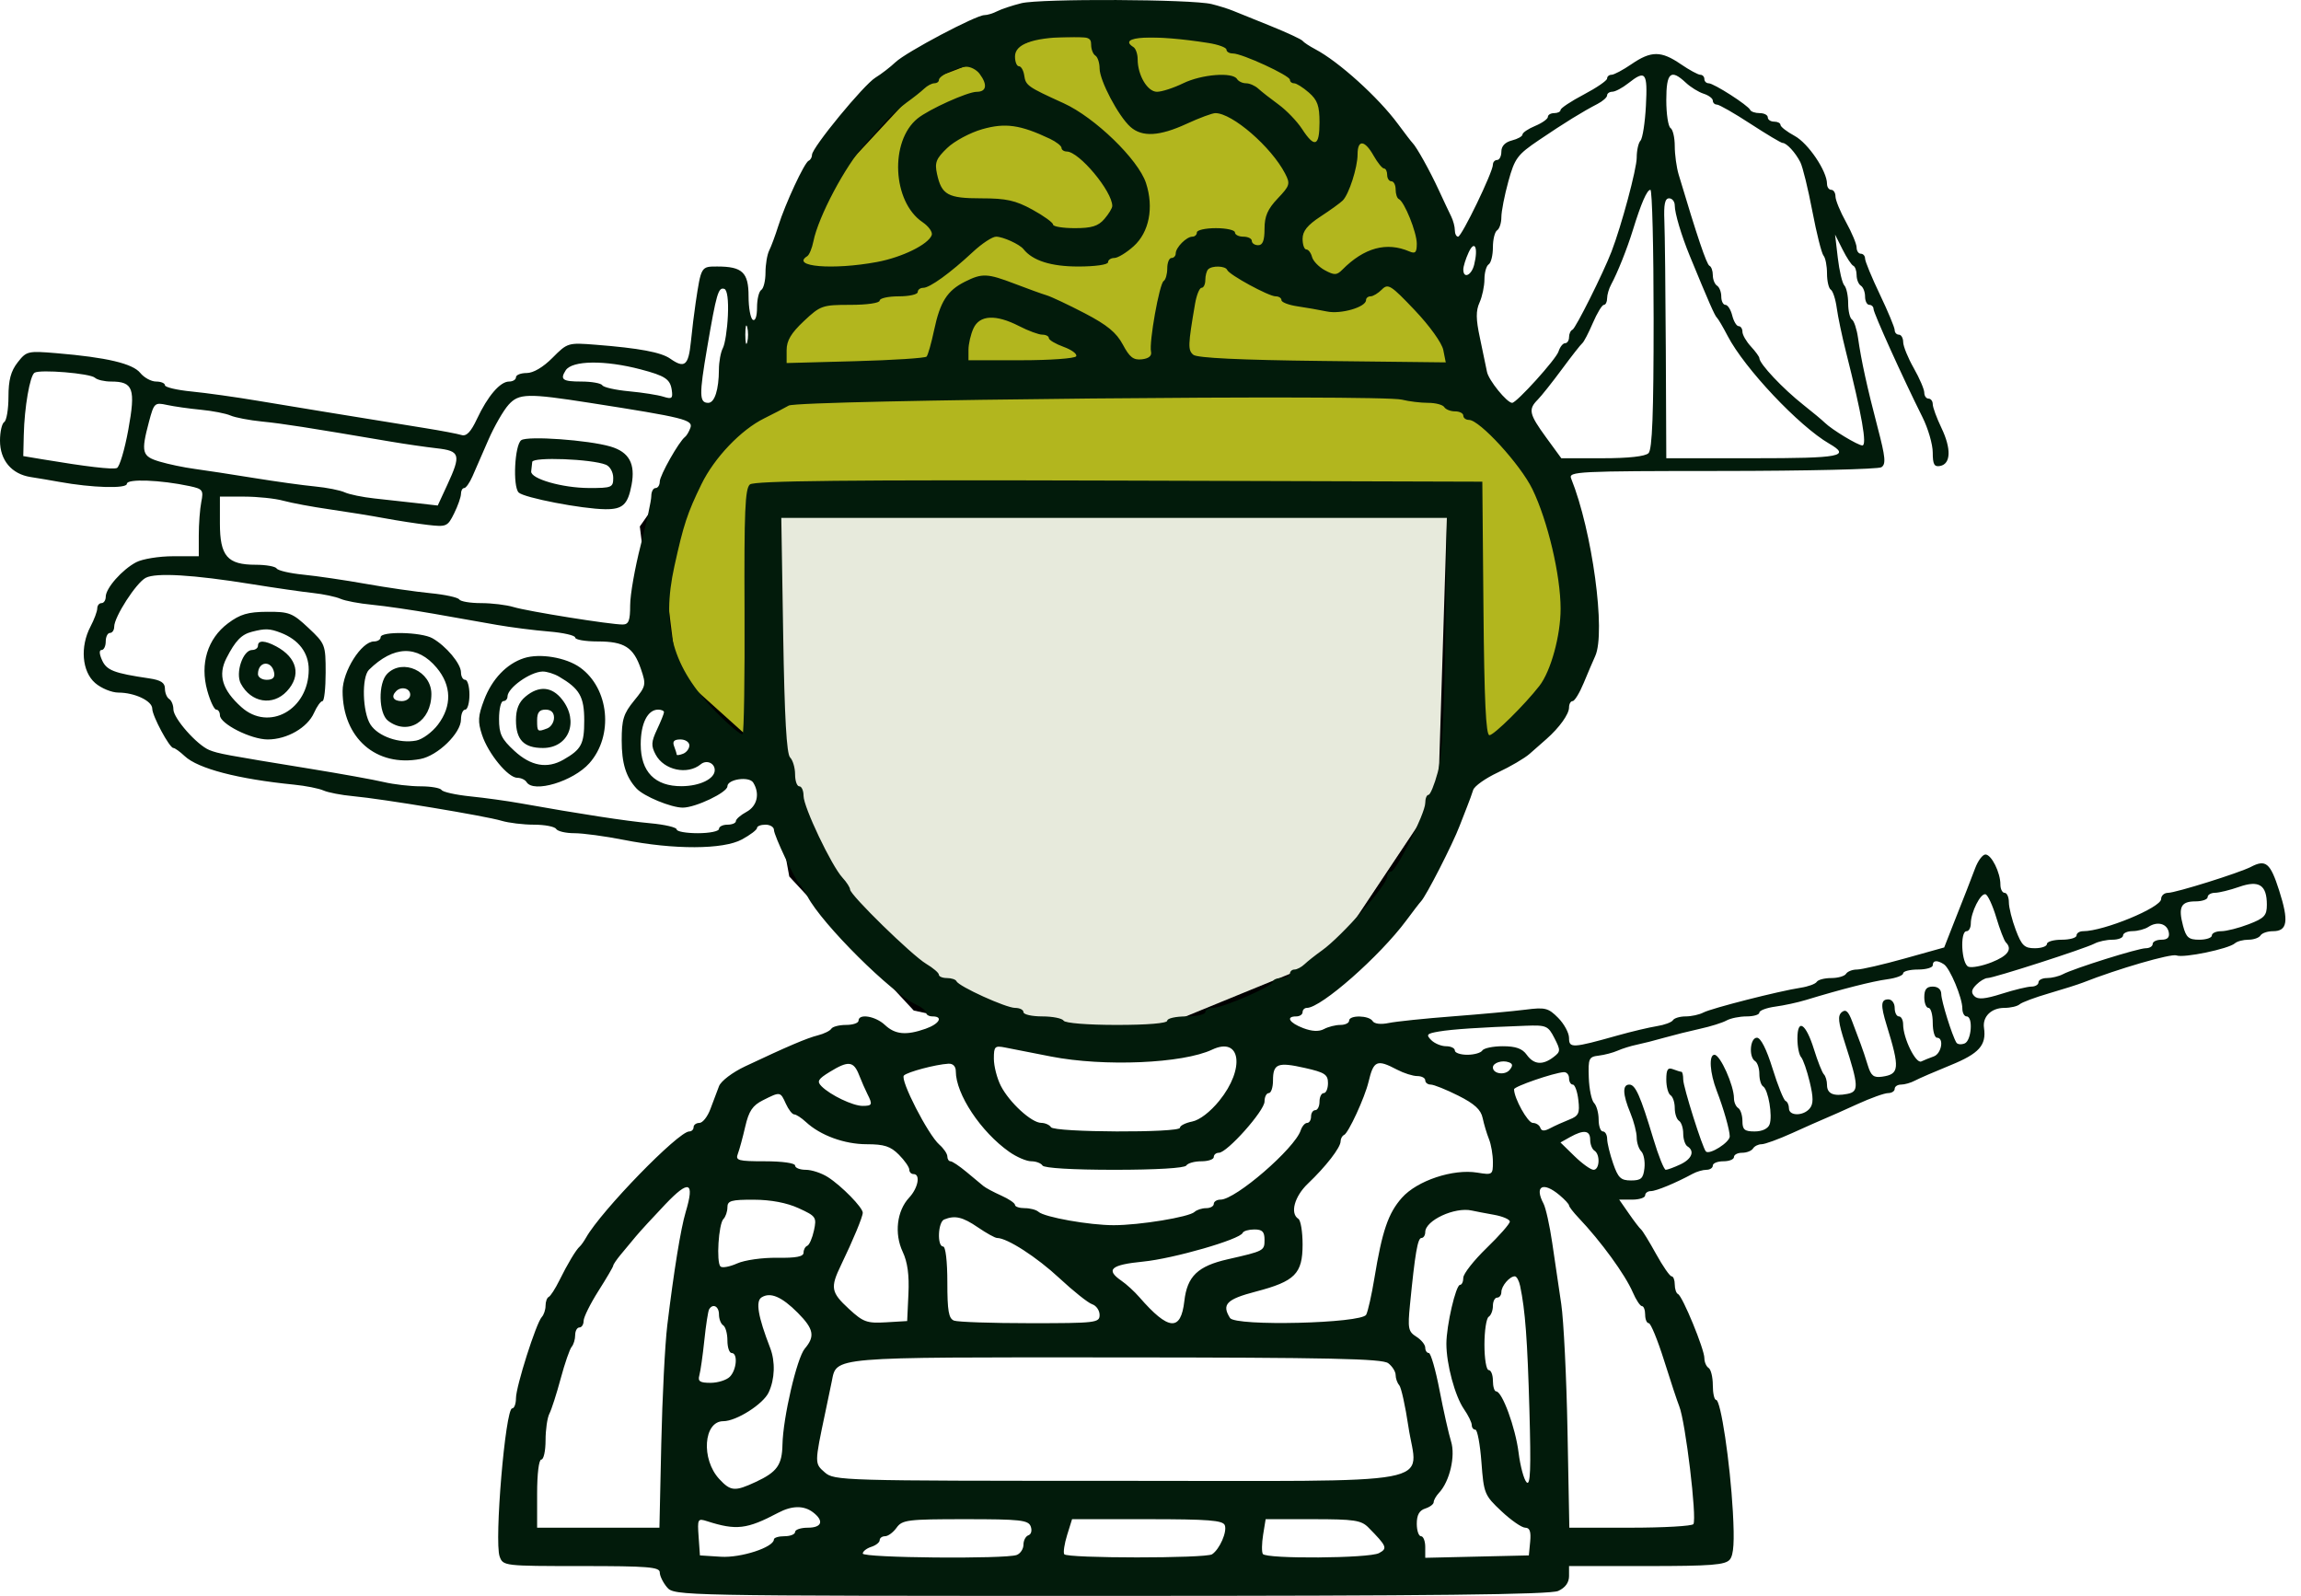
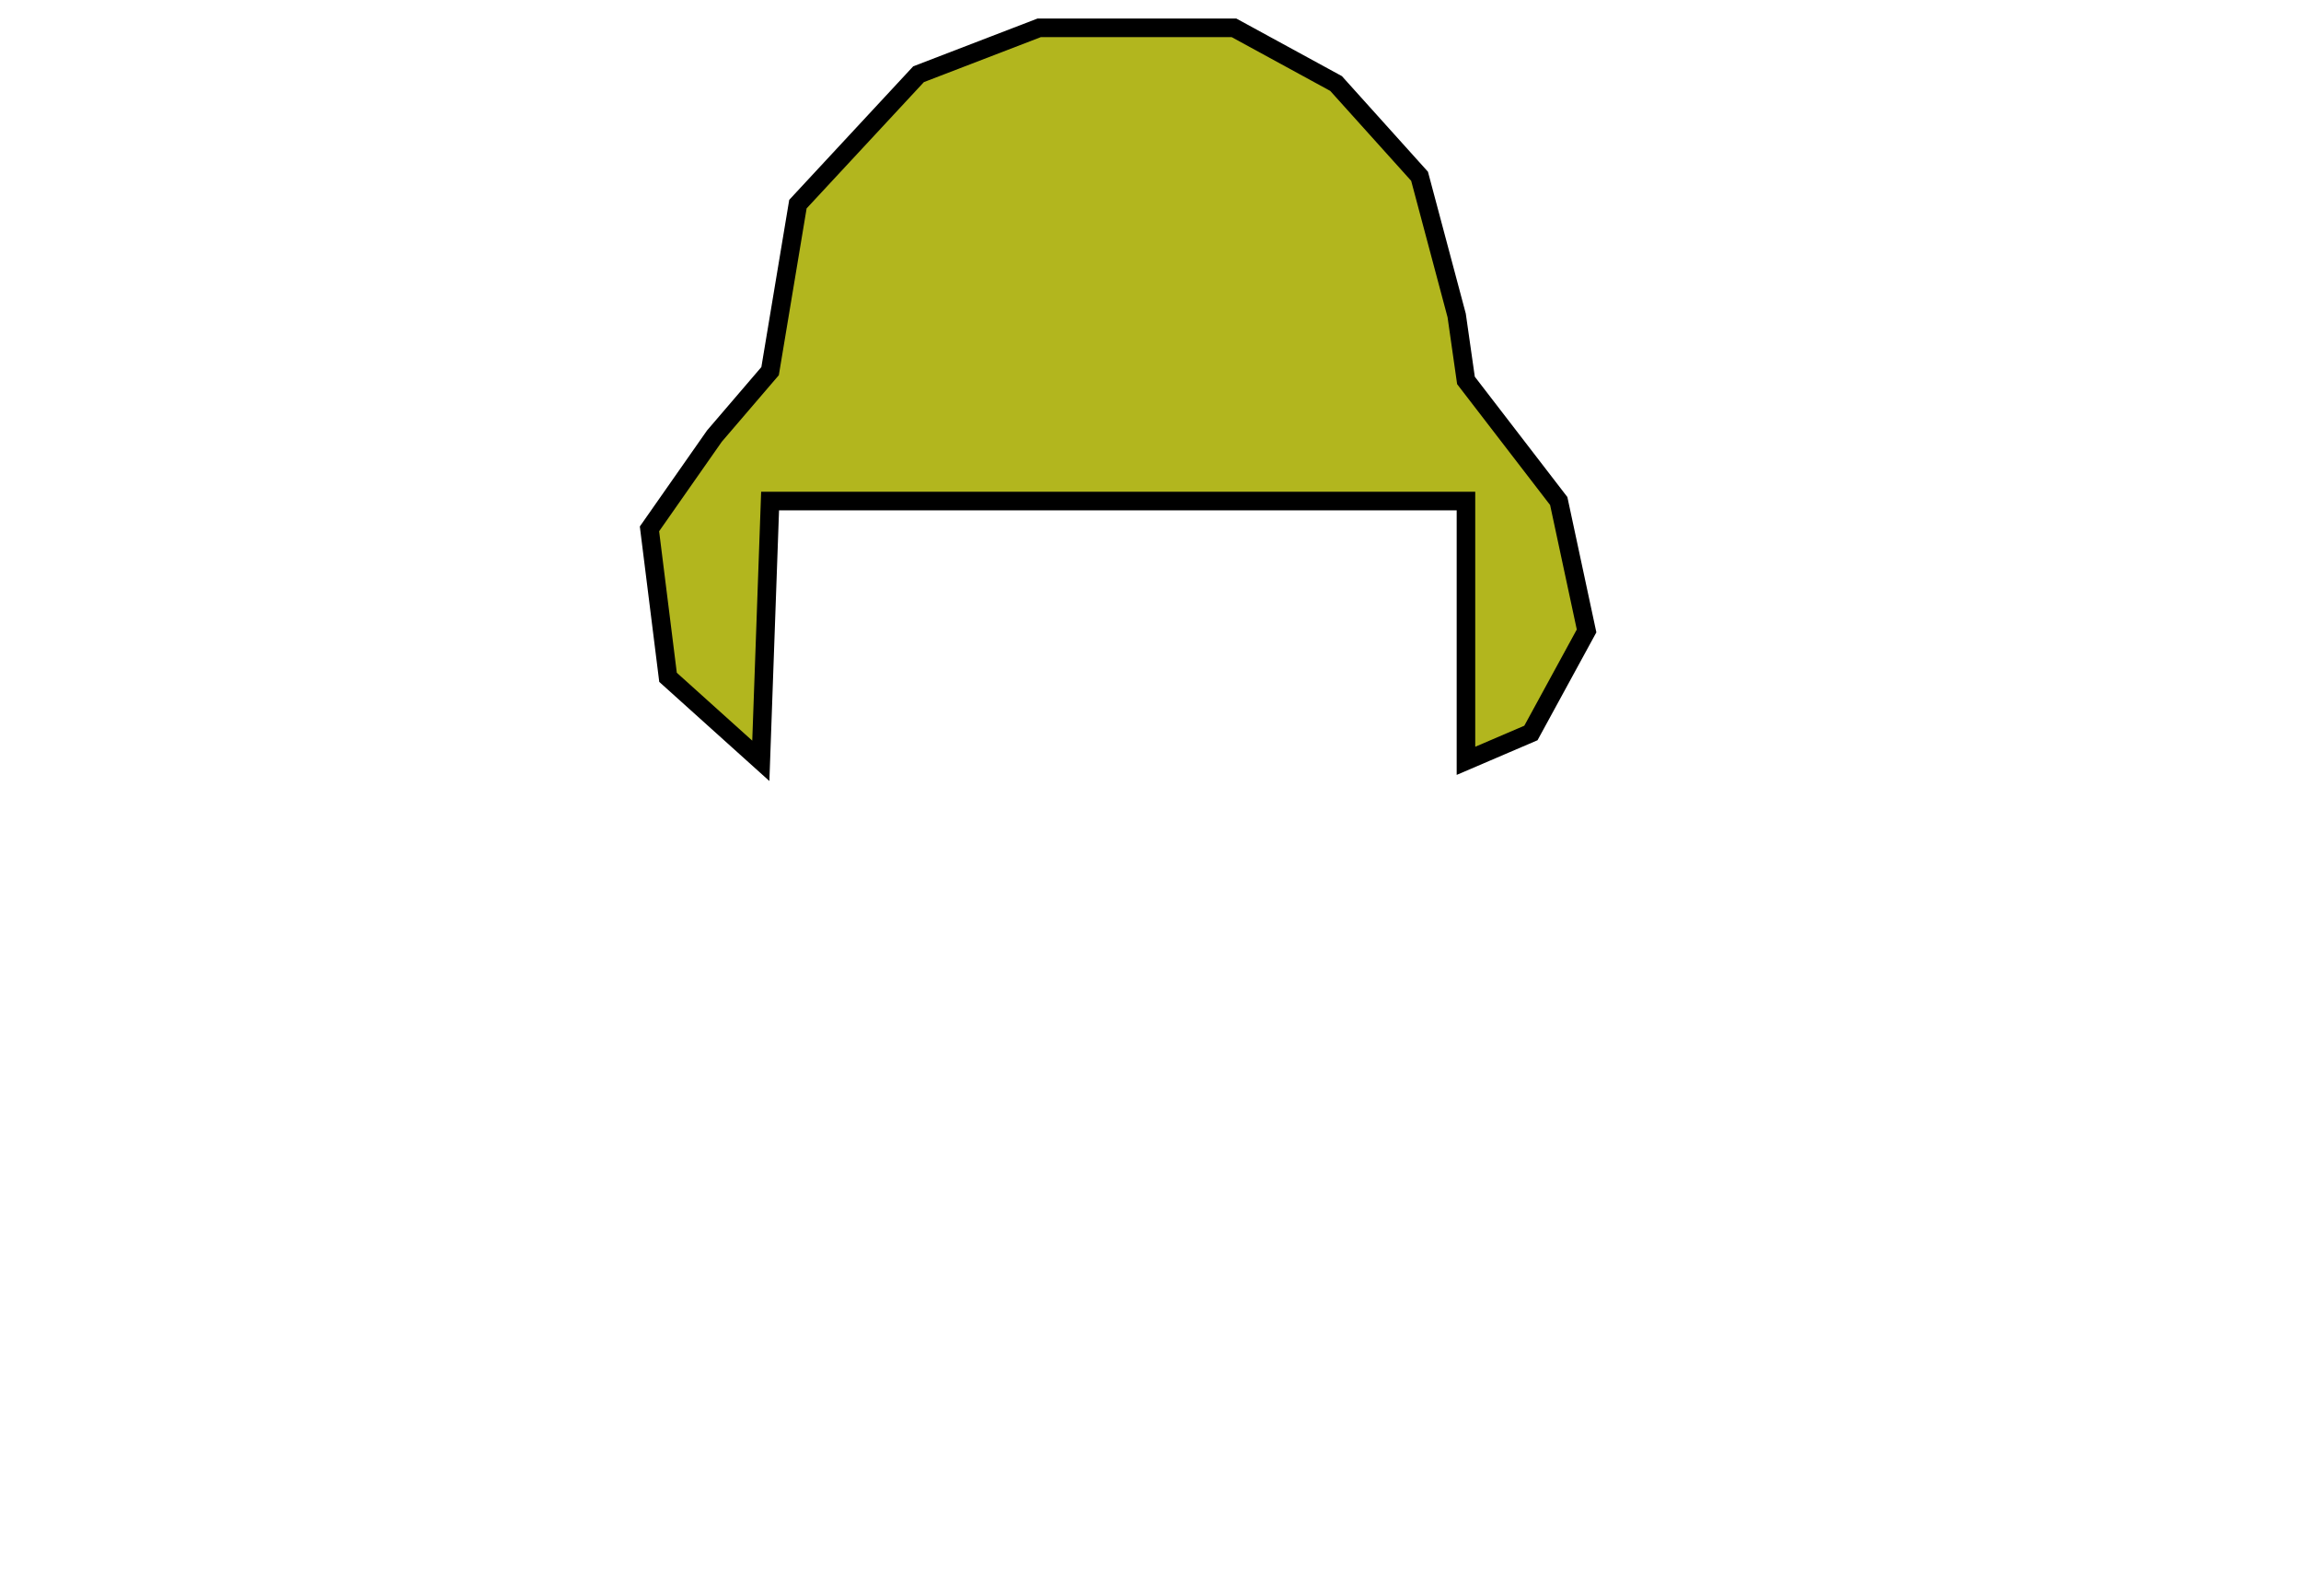
<svg xmlns="http://www.w3.org/2000/svg" width="124" height="86" viewBox="0 0 124 86" fill="none">
  <path d="M43 11L41.5 20L38.5 23.5L35 28.5L36 36.5L41 41L41.5 27H79V41L82.5 39.5L85.5 34L84 27L79 20.5L78.5 17L76.5 9.5L72 4.5L66.5 1.5H56L49.5 4L43 11Z" fill="#B2B61E" stroke="black" />
-   <path d="M78.5 27H41V36L43 47L49.5 54L61 56.5L72 52L78 43L78.5 27Z" fill="#E7EADC" stroke="black" />
-   <path fill-rule="evenodd" clip-rule="evenodd" d="M55.04 0.173C54.539 0.298 53.951 0.494 53.733 0.608C53.515 0.721 53.207 0.815 53.047 0.815C52.595 0.815 48.833 2.806 48.26 3.349C47.978 3.616 47.491 3.992 47.177 4.183C46.544 4.57 43.759 7.957 43.759 8.34C43.759 8.474 43.678 8.618 43.579 8.66C43.351 8.757 42.321 10.97 41.94 12.18C41.781 12.685 41.562 13.278 41.452 13.497C41.342 13.717 41.252 14.253 41.252 14.689C41.252 15.126 41.149 15.546 41.024 15.624C40.898 15.703 40.796 16.128 40.796 16.57C40.796 17.047 40.703 17.316 40.568 17.232C40.443 17.154 40.34 16.583 40.34 15.963C40.34 14.679 40.005 14.362 38.65 14.362C37.78 14.362 37.784 14.355 37.489 16.313C37.413 16.819 37.295 17.774 37.229 18.437C37.101 19.701 36.89 19.87 36.117 19.327C35.627 18.982 34.445 18.762 32.104 18.578C30.609 18.46 30.581 18.469 29.775 19.28C29.269 19.79 28.741 20.102 28.382 20.102C28.065 20.102 27.805 20.205 27.805 20.331C27.805 20.458 27.637 20.561 27.433 20.561C26.952 20.561 26.283 21.341 25.703 22.577C25.374 23.278 25.136 23.526 24.871 23.443C24.667 23.379 23.782 23.211 22.905 23.07C22.027 22.93 20.745 22.721 20.056 22.608C19.367 22.494 18.187 22.302 17.435 22.182C16.683 22.061 15.093 21.799 13.902 21.599C12.712 21.398 11.097 21.173 10.313 21.096C9.53 21.02 8.888 20.868 8.888 20.759C8.888 20.65 8.674 20.561 8.412 20.561C8.15 20.561 7.766 20.352 7.557 20.095C7.147 19.59 5.749 19.26 3.058 19.034C1.496 18.903 1.428 18.919 0.95 19.531C0.584 20 0.456 20.48 0.456 21.382C0.456 22.052 0.353 22.664 0.228 22.742C0.103 22.82 0 23.272 0 23.746C0 24.804 0.626 25.547 1.651 25.707C2.059 25.77 2.752 25.887 3.191 25.967C4.968 26.29 6.837 26.344 6.837 26.071C6.837 25.792 8.644 25.859 10.222 26.197C10.925 26.348 10.974 26.414 10.848 27.048C10.773 27.427 10.712 28.24 10.712 28.856V29.975H9.333C8.575 29.975 7.677 30.12 7.339 30.298C6.582 30.695 5.698 31.697 5.698 32.158C5.698 32.347 5.595 32.501 5.47 32.501C5.344 32.501 5.241 32.63 5.241 32.788C5.24 32.946 5.076 33.385 4.877 33.764C4.306 34.85 4.416 36.19 5.127 36.806C5.455 37.09 6.02 37.323 6.384 37.323C7.258 37.323 8.205 37.773 8.205 38.189C8.205 38.58 9.133 40.308 9.343 40.308C9.422 40.308 9.697 40.506 9.955 40.748C10.672 41.421 12.827 41.983 15.84 42.283C16.466 42.345 17.184 42.487 17.435 42.599C17.686 42.71 18.404 42.848 19.03 42.905C20.601 43.049 26.168 43.971 27.023 44.229C27.408 44.345 28.197 44.441 28.776 44.441C29.355 44.441 29.893 44.544 29.97 44.67C30.048 44.797 30.489 44.9 30.952 44.9C31.415 44.9 32.614 45.062 33.617 45.26C36.321 45.794 38.973 45.785 39.982 45.237C40.43 44.994 40.796 44.716 40.796 44.618C40.796 44.52 41.001 44.441 41.252 44.441C41.502 44.441 41.708 44.568 41.708 44.724C41.708 45.022 42.863 47.458 43.098 47.655C43.173 47.718 43.361 48.011 43.514 48.305C44.295 49.798 48.053 53.534 49.393 54.149C49.679 54.28 49.912 54.474 49.912 54.58C49.912 54.686 50.066 54.773 50.254 54.773C50.851 54.773 50.623 55.178 49.878 55.439C48.832 55.807 48.238 55.751 47.686 55.232C47.175 54.753 46.266 54.606 46.266 55.003C46.266 55.129 45.964 55.232 45.595 55.232C45.227 55.232 44.869 55.324 44.8 55.436C44.731 55.549 44.406 55.709 44.078 55.792C43.481 55.942 42.443 56.385 40.153 57.465C39.473 57.786 38.856 58.254 38.749 58.529C38.644 58.8 38.434 59.356 38.282 59.767C38.13 60.178 37.864 60.513 37.691 60.513C37.519 60.513 37.377 60.617 37.377 60.743C37.377 60.869 37.272 60.972 37.143 60.972C36.556 60.972 32.403 65.244 31.585 66.689C31.47 66.891 31.316 67.109 31.243 67.172C31.044 67.343 30.587 68.103 30.14 69.009C29.921 69.451 29.665 69.847 29.571 69.889C29.477 69.931 29.4 70.143 29.4 70.36C29.4 70.577 29.309 70.852 29.197 70.972C28.893 71.299 27.805 74.719 27.805 75.349C27.805 75.651 27.712 75.897 27.599 75.897C27.235 75.897 26.631 83.051 26.925 83.876C27.108 84.386 27.16 84.393 31.332 84.393C34.919 84.393 35.554 84.444 35.554 84.735C35.554 84.922 35.731 85.284 35.946 85.538C36.335 85.995 36.576 86 59.866 86C77.235 86 83.546 85.93 83.974 85.733C84.355 85.558 84.555 85.283 84.555 84.93V84.393H88.743C92.22 84.393 92.98 84.333 93.22 84.042C93.43 83.788 93.474 83.082 93.383 81.459C93.233 78.798 92.73 75.438 92.481 75.438C92.383 75.438 92.303 75.082 92.303 74.648C92.303 74.213 92.201 73.794 92.076 73.716C91.95 73.638 91.848 73.399 91.848 73.186C91.849 72.706 90.67 69.841 90.428 69.736C90.331 69.694 90.252 69.461 90.252 69.219C90.252 68.977 90.175 68.779 90.081 68.779C89.987 68.779 89.611 68.236 89.245 67.574C88.879 66.911 88.515 66.317 88.436 66.254C88.357 66.19 88.06 65.803 87.776 65.392L87.258 64.646H87.958C88.342 64.646 88.657 64.543 88.657 64.417C88.657 64.29 88.795 64.187 88.964 64.187C89.25 64.187 90.299 63.752 91.218 63.254C91.435 63.136 91.769 63.039 91.958 63.039C92.148 63.039 92.303 62.936 92.303 62.809C92.303 62.683 92.56 62.58 92.873 62.58C93.187 62.58 93.443 62.477 93.443 62.35C93.443 62.224 93.642 62.121 93.885 62.121C94.129 62.121 94.391 62.017 94.469 61.891C94.546 61.765 94.754 61.661 94.932 61.661C95.109 61.661 95.846 61.392 96.571 61.064C97.295 60.735 98.092 60.382 98.343 60.278C98.594 60.175 99.382 59.825 100.095 59.499C100.808 59.173 101.552 58.906 101.748 58.906C101.943 58.906 102.104 58.803 102.104 58.676C102.104 58.55 102.259 58.447 102.449 58.447C102.638 58.447 102.972 58.352 103.189 58.236C103.407 58.119 104.275 57.743 105.118 57.4C106.654 56.774 107.053 56.329 106.917 55.391C106.829 54.787 107.31 54.314 108.011 54.314C108.347 54.314 108.719 54.227 108.838 54.12C108.957 54.014 109.67 53.748 110.422 53.529C111.174 53.31 111.995 53.05 112.246 52.951C114.118 52.212 117 51.375 117.289 51.487C117.679 51.638 120.099 51.135 120.439 50.833C120.558 50.727 120.885 50.64 121.166 50.64C121.447 50.64 121.74 50.537 121.818 50.41C121.895 50.284 122.198 50.181 122.491 50.181C123.272 50.181 123.353 49.641 122.822 47.985C122.345 46.498 122.103 46.296 121.302 46.714C120.681 47.038 117.245 48.114 116.833 48.114C116.629 48.114 116.462 48.264 116.462 48.448C116.462 48.907 113.372 50.181 112.26 50.181C112.064 50.181 111.904 50.284 111.904 50.41C111.904 50.537 111.545 50.64 111.106 50.64C110.667 50.64 110.308 50.743 110.308 50.87C110.308 50.996 110.015 51.099 109.656 51.099C109.097 51.099 108.949 50.958 108.63 50.116C108.425 49.575 108.257 48.903 108.257 48.623C108.257 48.343 108.155 48.114 108.029 48.114C107.904 48.114 107.801 47.913 107.801 47.666C107.801 47.017 107.318 46.048 106.995 46.048C106.842 46.048 106.592 46.383 106.438 46.794C106.285 47.205 106.077 47.747 105.975 47.999C105.873 48.252 105.561 49.044 105.281 49.758L104.772 51.057L102.643 51.652C101.472 51.98 100.314 52.247 100.069 52.247C99.824 52.247 99.56 52.351 99.483 52.477C99.405 52.603 99.046 52.706 98.685 52.706C98.324 52.706 97.972 52.798 97.903 52.911C97.834 53.023 97.443 53.166 97.035 53.228C95.866 53.407 92.231 54.333 91.794 54.564C91.576 54.679 91.146 54.773 90.839 54.773C90.531 54.773 90.223 54.865 90.154 54.977C90.085 55.09 89.694 55.234 89.286 55.298C88.877 55.363 87.928 55.588 87.175 55.799C84.729 56.486 84.555 56.495 84.555 55.937C84.555 55.664 84.29 55.175 83.968 54.85C83.437 54.315 83.268 54.273 82.201 54.41C81.553 54.493 79.791 54.655 78.287 54.77C76.783 54.885 75.231 55.046 74.838 55.128C74.41 55.217 74.063 55.176 73.97 55.025C73.777 54.71 72.703 54.691 72.703 55.003C72.703 55.129 72.491 55.232 72.232 55.232C71.973 55.232 71.577 55.332 71.351 55.454C71.078 55.601 70.702 55.584 70.227 55.403C69.477 55.118 69.273 54.773 69.854 54.773C70.042 54.773 70.196 54.67 70.196 54.543C70.196 54.417 70.301 54.314 70.429 54.314C71.193 54.314 74.357 51.529 75.787 49.599C76.158 49.098 76.513 48.637 76.576 48.574C76.843 48.308 78.29 45.48 78.661 44.498C78.769 44.214 78.95 43.749 79.064 43.465C79.178 43.181 79.324 42.778 79.389 42.571C79.454 42.363 80.053 41.938 80.721 41.626C81.388 41.314 82.156 40.864 82.427 40.626C82.699 40.388 83.109 40.027 83.339 39.824C84.038 39.207 84.555 38.484 84.555 38.124C84.555 37.936 84.642 37.782 84.748 37.782C84.854 37.782 85.123 37.343 85.345 36.806C85.567 36.269 85.846 35.617 85.965 35.356C86.548 34.081 85.805 28.605 84.668 25.785C84.515 25.407 84.991 25.383 92.792 25.38C97.349 25.377 101.217 25.287 101.386 25.179C101.641 25.017 101.607 24.645 101.191 23.059C100.615 20.858 100.304 19.442 100.128 18.206C100.06 17.732 99.912 17.287 99.8 17.217C99.688 17.147 99.597 16.755 99.597 16.346C99.597 15.936 99.504 15.504 99.392 15.383C99.279 15.264 99.121 14.597 99.039 13.902L98.891 12.64L99.294 13.443C99.515 13.885 99.776 14.281 99.874 14.323C99.972 14.366 100.052 14.592 100.052 14.826C100.052 15.061 100.155 15.317 100.28 15.395C100.406 15.473 100.508 15.737 100.508 15.982C100.508 16.228 100.611 16.428 100.736 16.428C100.861 16.428 100.964 16.529 100.964 16.651C100.964 16.874 102.545 20.369 103.599 22.477C103.905 23.088 104.155 23.948 104.155 24.388C104.155 25.025 104.236 25.172 104.554 25.11C105.133 24.999 105.161 24.181 104.624 23.061C104.366 22.523 104.155 21.947 104.155 21.781C104.155 21.615 104.052 21.48 103.927 21.48C103.801 21.48 103.699 21.335 103.699 21.159C103.699 20.982 103.444 20.388 103.132 19.838C102.82 19.289 102.564 18.658 102.562 18.437C102.561 18.216 102.457 18.035 102.331 18.035C102.206 18.035 102.104 17.924 102.104 17.788C102.104 17.652 101.745 16.788 101.306 15.87C100.867 14.951 100.508 14.08 100.508 13.936C100.508 13.791 100.406 13.673 100.28 13.673C100.155 13.673 100.052 13.521 100.052 13.336C100.052 13.152 99.796 12.538 99.483 11.972C99.169 11.407 98.913 10.783 98.913 10.586C98.913 10.39 98.81 10.229 98.685 10.229C98.56 10.229 98.457 10.084 98.457 9.906C98.457 9.22 97.445 7.721 96.715 7.325C96.294 7.097 95.95 6.83 95.95 6.732C95.95 6.635 95.796 6.555 95.608 6.555C95.42 6.555 95.266 6.452 95.266 6.325C95.266 6.199 95.07 6.096 94.829 6.096C94.589 6.096 94.359 6.018 94.317 5.923C94.207 5.676 92.357 4.488 92.08 4.488C91.953 4.488 91.848 4.385 91.848 4.259C91.848 4.133 91.75 4.029 91.63 4.029C91.51 4.029 91.034 3.771 90.573 3.455C89.517 2.733 88.979 2.733 87.924 3.455C87.463 3.771 86.978 4.029 86.846 4.029C86.714 4.029 86.606 4.12 86.606 4.231C86.606 4.341 86.042 4.729 85.353 5.092C84.664 5.454 84.1 5.829 84.099 5.923C84.099 6.018 83.945 6.096 83.757 6.096C83.569 6.096 83.415 6.186 83.415 6.298C83.415 6.408 83.107 6.628 82.731 6.785C82.355 6.941 82.047 7.149 82.047 7.247C82.047 7.344 81.791 7.489 81.478 7.568C81.11 7.661 80.908 7.873 80.908 8.167C80.908 8.417 80.805 8.621 80.68 8.621C80.555 8.621 80.452 8.735 80.452 8.874C80.452 9.276 78.77 12.754 78.576 12.754C78.48 12.754 78.401 12.598 78.401 12.407C78.401 12.216 78.312 11.88 78.203 11.661C78.094 11.441 77.79 10.797 77.528 10.229C77.056 9.205 76.343 7.924 76.121 7.703C76.057 7.64 75.7 7.175 75.327 6.67C74.272 5.242 72.138 3.315 70.88 2.653C70.567 2.488 70.259 2.285 70.196 2.201C70.133 2.118 69.364 1.76 68.487 1.405C67.609 1.051 66.686 0.678 66.436 0.576C66.185 0.473 65.672 0.313 65.296 0.22C64.234 -0.045 56.061 -0.082 55.04 0.173ZM58.801 2.408C58.801 2.654 58.903 2.918 59.029 2.996C59.154 3.074 59.257 3.387 59.257 3.69C59.257 4.343 60.275 6.269 60.923 6.842C61.552 7.398 62.486 7.345 63.95 6.67C64.635 6.354 65.331 6.096 65.496 6.096C66.409 6.096 68.508 7.915 69.253 9.351C69.541 9.907 69.513 10.003 68.854 10.697C68.312 11.269 68.145 11.653 68.145 12.329C68.145 12.962 68.048 13.214 67.803 13.214C67.615 13.214 67.461 13.11 67.461 12.984C67.461 12.858 67.256 12.754 67.005 12.754C66.755 12.754 66.55 12.651 66.55 12.525C66.55 12.399 66.088 12.295 65.524 12.295C64.96 12.295 64.499 12.399 64.499 12.525C64.499 12.651 64.389 12.754 64.254 12.754C63.939 12.754 63.359 13.338 63.359 13.656C63.359 13.792 63.256 13.902 63.131 13.902C63.006 13.902 62.903 14.155 62.903 14.463C62.903 14.771 62.816 15.078 62.709 15.144C62.48 15.287 61.914 18.452 62.028 18.954C62.078 19.178 61.906 19.321 61.536 19.363C61.081 19.415 60.874 19.254 60.51 18.571C60.165 17.923 59.665 17.512 58.459 16.883C57.581 16.426 56.658 15.991 56.408 15.915C56.157 15.84 55.389 15.563 54.702 15.299C53.203 14.726 52.93 14.714 52 15.181C51.043 15.662 50.664 16.258 50.339 17.789C50.19 18.493 50.007 19.135 49.933 19.216C49.859 19.297 48.132 19.408 46.095 19.464L42.391 19.564V18.87C42.391 18.355 42.63 17.953 43.322 17.302C44.214 16.464 44.318 16.428 45.829 16.428C46.728 16.428 47.405 16.329 47.405 16.198C47.405 16.072 47.867 15.969 48.431 15.969C48.995 15.969 49.456 15.866 49.456 15.739C49.456 15.613 49.59 15.51 49.754 15.51C50.107 15.51 51.21 14.713 52.43 13.575C52.915 13.124 53.476 12.754 53.678 12.754C54.048 12.754 54.944 13.162 55.154 13.425C55.65 14.048 56.64 14.362 58.109 14.362C59.026 14.362 59.712 14.263 59.712 14.132C59.712 14.006 59.865 13.902 60.051 13.902C60.237 13.902 60.704 13.618 61.09 13.271C61.929 12.516 62.189 11.184 61.757 9.863C61.341 8.595 59.003 6.329 57.319 5.563C55.367 4.674 55.276 4.61 55.195 4.063C55.155 3.792 55.027 3.57 54.91 3.57C54.794 3.57 54.698 3.333 54.698 3.043C54.698 2.388 55.622 2.041 57.49 1.995C58.646 1.967 58.801 2.015 58.801 2.408ZM65.125 2.317C65.658 2.401 66.094 2.563 66.094 2.676C66.094 2.789 66.249 2.881 66.44 2.881C66.935 2.881 69.513 4.07 69.513 4.298C69.513 4.403 69.614 4.488 69.739 4.488C69.863 4.488 70.222 4.714 70.536 4.989C70.999 5.394 71.108 5.701 71.108 6.596C71.108 7.893 70.844 7.992 70.167 6.95C69.897 6.536 69.326 5.942 68.897 5.63C68.469 5.318 67.978 4.933 67.806 4.775C67.634 4.618 67.339 4.488 67.149 4.488C66.96 4.488 66.741 4.385 66.664 4.259C66.426 3.871 64.757 4.003 63.761 4.488C63.242 4.741 62.606 4.947 62.347 4.946C61.836 4.944 61.308 4.054 61.308 3.193C61.308 2.91 61.205 2.615 61.08 2.537C60.147 1.956 62.158 1.846 65.125 2.317ZM52.786 3.972C53.229 4.56 53.168 4.948 52.633 4.948C52.145 4.948 50.061 5.888 49.447 6.385C47.936 7.609 48.09 10.871 49.711 11.969C50.047 12.196 50.271 12.512 50.21 12.672C50.018 13.178 48.611 13.867 47.259 14.119C44.888 14.56 42.596 14.37 43.501 13.806C43.611 13.738 43.76 13.378 43.834 13.006C44.097 11.683 45.56 8.924 46.608 7.778C46.858 7.504 47.324 6.987 47.643 6.63C47.962 6.273 48.511 5.774 48.864 5.522C49.218 5.269 49.642 4.933 49.807 4.775C49.972 4.618 50.217 4.488 50.352 4.488C50.486 4.488 50.596 4.41 50.596 4.313C50.596 4.082 51.508 3.634 52.052 3.598C52.289 3.583 52.619 3.751 52.786 3.972ZM88.698 5.694C88.65 6.609 88.519 7.457 88.406 7.577C88.293 7.697 88.201 8.11 88.202 8.495C88.203 9.099 87.384 12.153 86.844 13.558C86.401 14.71 84.909 17.699 84.741 17.767C84.638 17.81 84.555 17.99 84.555 18.169C84.555 18.348 84.459 18.495 84.342 18.495C84.225 18.495 84.066 18.696 83.988 18.943C83.859 19.354 81.731 21.709 81.489 21.709C81.21 21.709 80.217 20.485 80.133 20.037C80.079 19.757 79.908 18.934 79.752 18.207C79.534 17.196 79.53 16.75 79.732 16.302C79.877 15.981 79.996 15.419 79.996 15.053C79.996 14.688 80.099 14.325 80.224 14.247C80.35 14.169 80.452 13.755 80.452 13.328C80.452 12.901 80.555 12.488 80.68 12.41C80.805 12.332 80.908 12.014 80.908 11.704C80.908 11.394 81.078 10.526 81.285 9.775C81.629 8.525 81.769 8.337 82.937 7.547C84.312 6.616 85.281 6.018 86.093 5.598C86.375 5.452 86.606 5.246 86.606 5.14C86.606 5.034 86.734 4.945 86.891 4.943C87.047 4.94 87.432 4.736 87.745 4.488C88.68 3.751 88.793 3.894 88.698 5.694ZM90.853 4.46C91.106 4.697 91.536 4.963 91.808 5.05C92.081 5.137 92.303 5.304 92.303 5.422C92.303 5.54 92.403 5.636 92.524 5.636C92.646 5.636 93.459 6.101 94.331 6.67C95.203 7.238 95.982 7.703 96.063 7.703C96.279 7.703 96.756 8.22 97.02 8.741C97.147 8.991 97.437 10.177 97.666 11.377C97.894 12.576 98.166 13.656 98.269 13.776C98.373 13.896 98.457 14.329 98.457 14.739C98.457 15.148 98.549 15.54 98.661 15.61C98.773 15.679 98.918 16.125 98.982 16.599C99.047 17.073 99.269 18.133 99.477 18.954C100.34 22.373 100.626 24.006 100.362 24.004C100.125 24.003 98.727 23.159 98.342 22.783C98.189 22.634 97.672 22.203 97.191 21.824C96.076 20.944 94.811 19.601 94.811 19.298C94.811 19.225 94.605 18.942 94.355 18.671C94.104 18.4 93.899 18.043 93.899 17.877C93.899 17.712 93.807 17.576 93.695 17.576C93.584 17.576 93.428 17.318 93.349 17.002C93.271 16.686 93.106 16.428 92.983 16.428C92.86 16.428 92.759 16.228 92.759 15.982C92.759 15.737 92.657 15.473 92.531 15.395C92.406 15.317 92.303 15.061 92.303 14.826C92.303 14.592 92.222 14.366 92.123 14.323C91.97 14.258 91.462 12.754 90.463 9.409C90.347 9.021 90.252 8.33 90.252 7.872C90.252 7.415 90.15 6.977 90.024 6.899C89.899 6.821 89.796 6.144 89.796 5.393C89.796 3.905 90.036 3.693 90.853 4.46ZM56.579 7.479C56.923 7.643 57.205 7.863 57.205 7.97C57.205 8.075 57.334 8.164 57.49 8.166C58.159 8.174 59.94 10.308 59.94 11.101C59.94 11.214 59.749 11.529 59.515 11.801C59.182 12.187 58.833 12.295 57.919 12.295C57.276 12.295 56.749 12.208 56.749 12.102C56.749 11.996 56.249 11.634 55.636 11.298C54.724 10.798 54.227 10.688 52.885 10.688C51.077 10.688 50.742 10.503 50.495 9.371C50.362 8.762 50.445 8.551 51.042 7.977C51.429 7.604 52.279 7.148 52.937 6.961C54.176 6.608 54.986 6.724 56.579 7.479ZM74.024 8.39C74.238 8.768 74.489 9.078 74.584 9.079C74.678 9.08 74.754 9.236 74.754 9.425C74.754 9.614 74.857 9.769 74.982 9.769C75.108 9.769 75.21 9.968 75.21 10.21C75.21 10.452 75.287 10.684 75.381 10.726C75.682 10.861 76.35 12.52 76.35 13.131C76.35 13.606 76.272 13.688 75.951 13.55C74.72 13.02 73.515 13.347 72.341 14.53C72.037 14.836 71.912 14.84 71.399 14.565C71.074 14.39 70.761 14.066 70.704 13.845C70.646 13.624 70.508 13.443 70.397 13.443C70.287 13.443 70.196 13.186 70.196 12.872C70.196 12.454 70.454 12.133 71.165 11.667C71.697 11.319 72.236 10.93 72.361 10.803C72.697 10.464 73.159 9.025 73.159 8.318C73.159 7.506 73.543 7.537 74.024 8.39ZM89.113 17.186C89.113 22.291 89.04 24.216 88.839 24.419C88.664 24.595 87.77 24.694 86.352 24.694H84.138L83.32 23.573C82.404 22.315 82.347 22.063 82.865 21.541C83.064 21.341 83.653 20.599 84.174 19.893C84.695 19.187 85.189 18.558 85.27 18.495C85.352 18.431 85.608 17.941 85.838 17.404C86.069 16.867 86.336 16.428 86.432 16.428C86.527 16.428 86.606 16.272 86.606 16.081C86.606 15.889 86.703 15.554 86.823 15.334C87.165 14.706 87.682 13.411 87.991 12.41C88.445 10.941 88.755 10.229 88.94 10.229C89.035 10.229 89.113 13.359 89.113 17.186ZM90.252 11.073C90.252 11.49 90.609 12.687 91.061 13.788C92.084 16.277 92.408 17.015 92.522 17.117C92.592 17.18 92.854 17.625 93.103 18.105C94.01 19.85 96.945 22.962 98.575 23.907C99.753 24.589 99.21 24.694 94.487 24.694H89.796L89.77 18.896C89.755 15.708 89.72 12.556 89.692 11.893C89.655 11.013 89.723 10.688 89.947 10.688C90.115 10.688 90.252 10.861 90.252 11.073ZM79.442 14.265C79.298 14.846 78.857 15.04 78.857 14.522C78.857 14.358 78.985 13.946 79.142 13.607C79.469 12.898 79.672 13.342 79.442 14.265ZM66.132 14.546C66.24 14.809 68.37 15.969 68.743 15.969C68.916 15.969 69.057 16.061 69.057 16.174C69.057 16.287 69.441 16.437 69.911 16.506C70.382 16.575 71.101 16.701 71.51 16.786C72.267 16.943 73.615 16.549 73.615 16.171C73.615 16.06 73.725 15.969 73.859 15.969C73.993 15.969 74.267 15.804 74.468 15.602C74.802 15.265 74.95 15.357 76.24 16.716C77.048 17.567 77.703 18.481 77.779 18.863L77.911 19.528L71.263 19.452C66.826 19.401 64.512 19.29 64.309 19.12C64.009 18.869 64.018 18.606 64.401 16.371C64.482 15.897 64.64 15.51 64.751 15.51C64.863 15.51 64.954 15.32 64.954 15.089C64.954 14.857 65.023 14.599 65.106 14.515C65.318 14.301 66.04 14.323 66.132 14.546ZM39.225 17.01C39.191 17.756 39.069 18.543 38.954 18.76C38.839 18.976 38.743 19.496 38.742 19.915C38.737 21.002 38.511 21.709 38.167 21.709C37.681 21.709 37.672 21.287 38.108 18.741C38.61 15.805 38.711 15.46 39.035 15.569C39.191 15.621 39.264 16.17 39.225 17.01ZM54.926 17.576C55.418 17.829 55.978 18.035 56.171 18.035C56.364 18.035 56.522 18.118 56.522 18.219C56.522 18.32 56.882 18.534 57.323 18.694C57.764 18.855 58.065 19.082 57.993 19.2C57.921 19.317 56.586 19.413 55.027 19.413H52.191V18.85C52.191 18.54 52.31 18.023 52.456 17.702C52.787 16.97 53.661 16.926 54.926 17.576ZM40.269 18.437C40.212 18.658 40.165 18.477 40.165 18.035C40.165 17.593 40.212 17.413 40.269 17.634C40.327 17.855 40.327 18.216 40.269 18.437ZM34.528 19.906C35.848 20.254 36.115 20.431 36.201 21.018C36.267 21.474 36.208 21.522 35.745 21.376C35.452 21.284 34.621 21.153 33.898 21.086C33.175 21.019 32.528 20.874 32.46 20.763C32.392 20.652 31.881 20.561 31.324 20.561C30.317 20.561 30.167 20.453 30.486 19.956C30.831 19.42 32.597 19.398 34.528 19.906ZM5.117 20.357C5.236 20.469 5.628 20.561 5.987 20.561C7.183 20.561 7.318 20.941 6.914 23.16C6.717 24.241 6.44 25.168 6.298 25.221C6.056 25.312 4.654 25.147 2.279 24.75L1.254 24.578L1.281 23.43C1.316 21.95 1.609 20.253 1.859 20.087C2.149 19.895 4.866 20.119 5.117 20.357ZM31.793 21.71C36.868 22.502 37.363 22.625 37.205 23.056C37.13 23.263 37 23.483 36.915 23.546C36.59 23.789 35.554 25.621 35.554 25.952C35.554 26.144 35.451 26.301 35.326 26.301C35.201 26.301 35.098 26.497 35.098 26.736C35.098 26.974 34.842 28.164 34.528 29.379C34.215 30.594 33.959 32.052 33.959 32.619C33.959 33.445 33.88 33.65 33.56 33.654C32.921 33.661 28.442 32.946 27.675 32.713C27.29 32.596 26.501 32.501 25.922 32.501C25.343 32.501 24.815 32.412 24.748 32.303C24.681 32.195 23.983 32.043 23.196 31.966C22.409 31.89 20.842 31.663 19.714 31.463C18.586 31.262 17.072 31.04 16.349 30.968C15.626 30.897 14.979 30.747 14.911 30.636C14.843 30.525 14.333 30.434 13.778 30.434C12.253 30.434 11.851 29.969 11.851 28.202V26.761L13.162 26.762C13.882 26.763 14.831 26.862 15.27 26.984C15.709 27.105 16.837 27.315 17.777 27.45C18.717 27.585 20.05 27.801 20.74 27.93C21.429 28.058 22.468 28.218 23.049 28.286C24.06 28.403 24.121 28.377 24.474 27.664C24.676 27.255 24.842 26.781 24.842 26.61C24.842 26.441 24.92 26.301 25.015 26.301C25.109 26.301 25.31 26.017 25.461 25.67C25.612 25.323 25.996 24.44 26.316 23.709C26.635 22.977 27.126 22.123 27.407 21.811C27.961 21.196 28.436 21.185 31.793 21.71ZM76.962 21.709C77.362 21.709 77.754 21.812 77.831 21.939C77.909 22.065 78.171 22.168 78.414 22.168C78.658 22.168 78.857 22.272 78.857 22.398C78.857 22.524 78.995 22.628 79.163 22.628C79.735 22.628 81.935 25.031 82.58 26.359C83.406 28.062 84.099 30.996 84.1 32.802C84.101 34.25 83.575 36.166 82.959 36.959C82.17 37.976 80.505 39.619 80.264 39.619C80.075 39.619 79.986 37.727 79.943 32.788L79.882 25.957L60.307 25.898C45.701 25.855 40.651 25.907 40.413 26.106C40.151 26.325 40.099 27.559 40.123 32.899C40.139 36.489 40.092 39.486 40.019 39.56C39.946 39.633 39.288 39.083 38.557 38.336C36.248 35.975 35.625 33.774 36.344 30.507C36.837 28.27 37.041 27.649 37.799 26.096C38.494 24.668 39.93 23.162 41.183 22.545C41.659 22.31 42.255 22 42.505 21.856C43.035 21.552 74.41 21.249 75.55 21.537C75.926 21.632 76.561 21.709 76.962 21.709ZM10.826 22.081C11.453 22.141 12.17 22.281 12.421 22.391C12.672 22.502 13.441 22.648 14.13 22.717C15.254 22.83 16.493 23.023 21.082 23.802C21.834 23.929 22.936 24.089 23.532 24.157C24.801 24.3 24.858 24.498 24.102 26.134L23.589 27.242L22.449 27.112C21.822 27.041 20.797 26.927 20.17 26.86C19.543 26.793 18.825 26.645 18.575 26.531C18.324 26.417 17.606 26.275 16.979 26.215C16.352 26.156 14.865 25.95 13.675 25.757C12.484 25.564 11.048 25.344 10.484 25.268C9.92 25.193 9.074 25.016 8.604 24.876C7.646 24.59 7.59 24.381 8.029 22.727C8.298 21.713 8.336 21.678 8.998 21.822C9.376 21.904 10.199 22.021 10.826 22.081ZM28.092 23.72C27.735 23.966 27.623 26.21 27.951 26.541C28.231 26.822 31.378 27.43 32.62 27.441C33.558 27.451 33.835 27.194 34.035 26.129C34.249 24.989 33.902 24.358 32.898 24.063C31.705 23.712 28.441 23.479 28.092 23.72ZM32.648 25.042C32.873 25.132 33.047 25.443 33.047 25.752C33.047 26.268 32.968 26.301 31.736 26.298C30.303 26.294 28.59 25.802 28.625 25.404C28.638 25.266 28.663 25.035 28.682 24.891C28.719 24.612 31.875 24.733 32.648 25.042ZM77.889 34.166C77.826 38.602 77.707 40.773 77.477 41.628C77.299 42.291 77.075 42.833 76.98 42.833C76.884 42.833 76.806 43.032 76.806 43.274C76.806 43.829 75.238 46.966 74.96 46.966C74.847 46.966 74.753 47.096 74.751 47.253C74.745 47.698 72.296 50.465 71.246 51.214C70.891 51.467 70.466 51.803 70.301 51.96C70.136 52.118 69.891 52.247 69.757 52.247C69.622 52.247 69.513 52.351 69.513 52.477C69.513 52.603 69.307 52.706 69.057 52.706C68.806 52.706 68.601 52.794 68.601 52.902C68.601 53.142 65.903 54.315 65.353 54.315C65.134 54.314 64.954 54.417 64.954 54.543C64.954 54.67 64.493 54.773 63.929 54.773C63.365 54.773 62.903 54.876 62.903 55.003C62.903 55.143 61.844 55.232 60.182 55.232C58.613 55.232 57.4 55.135 57.319 55.003C57.242 54.876 56.723 54.773 56.166 54.773C55.609 54.773 55.154 54.67 55.154 54.543C55.154 54.417 54.951 54.314 54.703 54.314C54.212 54.314 51.669 53.158 51.546 52.879C51.504 52.784 51.273 52.706 51.033 52.706C50.793 52.706 50.596 52.626 50.596 52.526C50.596 52.427 50.287 52.163 49.91 51.938C49.138 51.478 45.81 48.227 45.81 47.933C45.81 47.828 45.626 47.541 45.401 47.297C44.806 46.65 43.303 43.492 43.303 42.889C43.303 42.606 43.2 42.374 43.075 42.374C42.95 42.374 42.847 42.085 42.847 41.731C42.847 41.378 42.726 40.966 42.578 40.817C42.389 40.627 42.278 38.655 42.206 34.227L42.104 27.909H60.041H77.978L77.889 34.166ZM13.561 31.478C14.814 31.68 16.301 31.895 16.865 31.955C17.429 32.016 18.096 32.157 18.347 32.268C18.597 32.38 19.367 32.525 20.056 32.59C20.745 32.656 22.233 32.873 23.361 33.072C24.489 33.272 26.027 33.543 26.779 33.675C27.532 33.807 28.788 33.967 29.571 34.031C30.355 34.095 30.996 34.242 30.996 34.357C30.996 34.473 31.54 34.567 32.206 34.567C33.65 34.567 34.139 34.88 34.541 36.057C34.829 36.901 34.813 36.973 34.172 37.757C33.602 38.454 33.503 38.773 33.503 39.904C33.503 41.133 33.73 41.87 34.3 42.489C34.69 42.912 36.164 43.522 36.794 43.522C37.484 43.522 39.2 42.703 39.2 42.374C39.2 41.99 40.368 41.819 40.589 42.171C40.962 42.764 40.807 43.439 40.226 43.752C39.913 43.921 39.656 44.145 39.656 44.25C39.656 44.355 39.451 44.441 39.2 44.441C38.95 44.441 38.745 44.544 38.745 44.67C38.745 44.797 38.232 44.9 37.605 44.9C36.978 44.9 36.466 44.808 36.466 44.697C36.466 44.586 35.825 44.435 35.041 44.364C33.737 44.245 31.248 43.862 28.033 43.287C27.343 43.163 26.136 42.996 25.349 42.916C24.562 42.835 23.864 42.68 23.797 42.572C23.73 42.463 23.222 42.374 22.667 42.374C22.112 42.374 21.221 42.271 20.686 42.145C20.152 42.019 18.381 41.699 16.751 41.434C12.107 40.678 11.766 40.614 11.281 40.419C10.616 40.149 9.344 38.71 9.344 38.226C9.344 37.997 9.242 37.745 9.116 37.667C8.991 37.589 8.888 37.336 8.888 37.104C8.888 36.792 8.666 36.649 8.034 36.556C6.145 36.278 5.748 36.125 5.501 35.579C5.347 35.237 5.337 35.027 5.475 35.027C5.597 35.027 5.698 34.82 5.698 34.567C5.698 34.315 5.8 34.108 5.926 34.108C6.051 34.108 6.154 33.957 6.154 33.773C6.154 33.244 7.339 31.406 7.853 31.138C8.405 30.851 10.41 30.97 13.561 31.478ZM12.286 33.59C11.184 34.416 10.768 35.769 11.17 37.216C11.326 37.78 11.544 38.241 11.653 38.241C11.762 38.241 11.851 38.377 11.851 38.543C11.851 39.003 13.52 39.848 14.428 39.848C15.466 39.848 16.568 39.215 16.924 38.413C17.078 38.066 17.282 37.782 17.377 37.782C17.472 37.782 17.549 37.09 17.549 36.245C17.549 34.743 17.528 34.689 16.618 33.834C15.763 33.031 15.582 32.961 14.396 32.969C13.361 32.975 12.942 33.099 12.286 33.59ZM15.132 34.099C16.097 34.469 16.637 35.18 16.637 36.082C16.637 38.244 14.493 39.439 13.008 38.105C11.977 37.18 11.734 36.38 12.205 35.463C12.686 34.526 13.011 34.19 13.577 34.045C14.297 33.86 14.528 33.868 15.132 34.099ZM20.512 34.338C20.512 34.464 20.351 34.567 20.154 34.567C19.479 34.567 18.46 36.179 18.462 37.243C18.467 39.774 20.275 41.351 22.656 40.901C23.593 40.724 24.842 39.507 24.842 38.772C24.842 38.48 24.945 38.241 25.07 38.241C25.195 38.241 25.298 37.88 25.298 37.438C25.298 36.995 25.195 36.634 25.07 36.634C24.945 36.634 24.842 36.453 24.842 36.232C24.841 35.768 24.042 34.813 23.305 34.395C22.701 34.054 20.512 34.009 20.512 34.338ZM13.902 34.797C13.902 34.923 13.761 35.027 13.588 35.027C13.092 35.027 12.673 36.266 12.977 36.837C13.524 37.867 14.701 38.063 15.458 37.251C16.25 36.402 16.023 35.444 14.886 34.834C14.275 34.507 13.902 34.492 13.902 34.797ZM23.532 35.984C24.338 36.945 24.362 38.044 23.599 39.052C23.291 39.458 22.765 39.844 22.431 39.908C21.524 40.083 20.378 39.684 19.966 39.049C19.532 38.382 19.48 36.489 19.885 36.092C21.214 34.786 22.494 34.748 23.532 35.984ZM28.239 35.466C27.303 35.768 26.516 36.591 26.09 37.714C25.758 38.589 25.74 38.882 25.976 39.6C26.307 40.611 27.379 41.915 27.879 41.915C28.074 41.915 28.297 42.018 28.375 42.145C28.748 42.753 30.887 42.111 31.761 41.128C33.079 39.644 32.832 37.099 31.26 35.971C30.502 35.428 29.091 35.192 28.239 35.466ZM14.774 36.251C14.823 36.509 14.694 36.634 14.375 36.634C14.115 36.634 13.902 36.496 13.902 36.328C13.902 35.624 14.641 35.559 14.774 36.251ZM20.87 36.306C20.37 36.809 20.397 38.447 20.911 38.84C21.982 39.659 23.247 38.88 23.247 37.399C23.247 36.175 21.704 35.466 20.87 36.306ZM30.125 36.462C31.238 37.113 31.484 37.542 31.484 38.831C31.484 40.098 31.332 40.384 30.363 40.939C29.486 41.442 28.609 41.284 27.72 40.464C27.022 39.82 26.893 39.551 26.893 38.741C26.893 38.214 26.996 37.782 27.121 37.782C27.247 37.782 27.349 37.671 27.349 37.536C27.349 37.075 28.557 36.211 29.233 36.188C29.454 36.181 29.855 36.304 30.125 36.462ZM22.107 37.438C22.107 37.629 21.905 37.782 21.651 37.782C21.197 37.782 21.059 37.537 21.348 37.246C21.625 36.967 22.107 37.088 22.107 37.438ZM28.318 37.539C27.957 37.842 27.805 38.22 27.805 38.811C27.805 39.867 28.233 40.308 29.257 40.308C30.65 40.308 31.218 38.88 30.295 37.698C29.743 36.991 29.038 36.934 28.318 37.539ZM29.856 38.676C29.856 38.915 29.694 39.173 29.496 39.25C28.964 39.455 28.945 39.44 28.945 38.815C28.945 38.394 29.066 38.241 29.4 38.241C29.696 38.241 29.856 38.394 29.856 38.676ZM35.782 38.379C35.782 38.454 35.614 38.873 35.408 39.309C35.093 39.979 35.081 40.19 35.331 40.661C35.78 41.506 37.046 41.778 37.766 41.184C38.073 40.931 38.517 41.119 38.517 41.501C38.517 41.97 37.718 42.359 36.74 42.367C35.297 42.377 34.528 41.593 34.528 40.111C34.528 38.982 34.901 38.241 35.468 38.241C35.641 38.241 35.782 38.303 35.782 38.379ZM37.149 40.168C37.149 40.344 36.995 40.547 36.807 40.62C36.619 40.693 36.466 40.712 36.466 40.663C36.466 40.615 36.403 40.411 36.327 40.212C36.228 39.951 36.325 39.848 36.669 39.848C36.933 39.848 37.149 39.992 37.149 40.168ZM122.16 48.756C122.16 49.338 122.027 49.481 121.183 49.805C120.647 50.012 119.98 50.181 119.702 50.181C119.424 50.181 119.197 50.284 119.197 50.41C119.197 50.537 118.892 50.64 118.52 50.64C117.948 50.64 117.811 50.523 117.644 49.894C117.375 48.882 117.53 48.574 118.31 48.574C118.672 48.574 118.969 48.47 118.969 48.344C118.969 48.218 119.148 48.113 119.368 48.111C119.587 48.109 120.17 47.966 120.664 47.793C121.738 47.416 122.16 47.688 122.16 48.756ZM107.578 49.441C107.771 50.087 108.003 50.69 108.093 50.781C108.461 51.151 108.208 51.508 107.331 51.855C106.822 52.057 106.258 52.165 106.078 52.095C105.702 51.95 105.61 50.181 105.978 50.181C106.103 50.181 106.206 49.995 106.206 49.767C106.206 49.163 106.739 48.106 107.001 48.192C107.125 48.233 107.384 48.794 107.578 49.441ZM116.875 50.241C116.928 50.516 116.805 50.64 116.479 50.64C116.219 50.64 116.006 50.743 116.006 50.87C116.006 50.996 115.839 51.099 115.635 51.099C115.223 51.099 111.787 52.176 111.166 52.5C110.949 52.614 110.564 52.706 110.312 52.706C110.059 52.706 109.853 52.81 109.853 52.936C109.853 53.062 109.682 53.166 109.474 53.166C109.265 53.166 108.546 53.34 107.875 53.553C106.974 53.839 106.589 53.873 106.4 53.683C106.211 53.492 106.237 53.331 106.501 53.066C106.697 52.868 106.969 52.706 107.107 52.706C107.435 52.706 112.359 51.12 112.869 50.85C113.087 50.734 113.523 50.64 113.838 50.64C114.153 50.64 114.411 50.537 114.411 50.41C114.411 50.284 114.642 50.179 114.923 50.177C115.205 50.175 115.59 50.072 115.778 49.948C116.26 49.63 116.785 49.77 116.875 50.241ZM104.756 51.964C105.084 52.177 105.75 53.771 105.75 54.342C105.75 54.579 105.853 54.773 105.978 54.773C106.34 54.773 106.244 56.087 105.871 56.231C105.687 56.302 105.489 56.282 105.43 56.186C105.197 55.806 104.617 53.946 104.614 53.568C104.612 53.32 104.436 53.166 104.155 53.166C103.82 53.166 103.699 53.319 103.699 53.74C103.699 54.056 103.801 54.314 103.927 54.314C104.052 54.314 104.155 54.675 104.155 55.117C104.155 55.559 104.257 55.921 104.383 55.921C104.776 55.921 104.63 56.779 104.212 56.928C103.992 57.006 103.689 57.128 103.538 57.2C103.242 57.34 102.559 55.947 102.559 55.204C102.559 54.967 102.457 54.773 102.331 54.773C102.206 54.773 102.104 54.566 102.104 54.314C102.104 54.059 101.952 53.855 101.762 53.855C101.356 53.855 101.335 54.155 101.667 55.234C102.39 57.584 102.364 57.886 101.428 58.021C100.972 58.087 100.827 57.973 100.657 57.414C100.542 57.035 100.369 56.518 100.273 56.266C100.177 56.013 99.972 55.469 99.818 55.056C99.608 54.493 99.467 54.366 99.251 54.546C99.023 54.737 99.059 55.079 99.425 56.215C100.167 58.52 100.182 58.828 99.552 58.949C98.804 59.093 98.457 58.94 98.457 58.466C98.457 58.245 98.381 57.988 98.288 57.894C98.196 57.801 97.955 57.195 97.754 56.547C97.318 55.145 96.862 54.85 96.862 55.971C96.862 56.398 96.95 56.846 97.059 56.966C97.167 57.086 97.376 57.685 97.523 58.298C97.727 59.144 97.728 59.488 97.526 59.733C97.182 60.151 96.406 60.148 96.406 59.729C96.406 59.55 96.323 59.369 96.223 59.327C96.122 59.285 95.807 58.501 95.523 57.586C95.198 56.538 94.886 55.921 94.68 55.921C94.308 55.921 94.227 56.963 94.583 57.184C94.708 57.262 94.811 57.572 94.811 57.873C94.811 58.174 94.901 58.476 95.013 58.545C95.293 58.72 95.534 60.142 95.36 60.597C95.274 60.825 94.958 60.972 94.558 60.972C94.011 60.972 93.899 60.877 93.899 60.412C93.899 60.104 93.796 59.788 93.671 59.71C93.546 59.632 93.443 59.397 93.443 59.187C93.443 58.494 92.703 56.84 92.392 56.84C92.077 56.84 92.14 57.815 92.518 58.791C92.881 59.729 93.215 60.901 93.215 61.239C93.215 61.56 92.127 62.249 91.931 62.052C91.748 61.867 90.708 58.573 90.708 58.177C90.708 57.947 90.665 57.758 90.613 57.758C90.56 57.758 90.355 57.695 90.157 57.619C89.877 57.51 89.796 57.635 89.796 58.179C89.796 58.564 89.899 58.943 90.024 59.021C90.15 59.099 90.252 59.409 90.252 59.71C90.252 60.01 90.355 60.32 90.48 60.398C90.606 60.477 90.708 60.786 90.708 61.087C90.708 61.388 90.811 61.698 90.936 61.776C91.344 62.03 91.174 62.459 90.547 62.752C90.209 62.91 89.858 63.039 89.767 63.039C89.675 63.039 89.375 62.29 89.1 61.374C88.401 59.051 88.134 58.447 87.804 58.447C87.423 58.447 87.442 58.969 87.859 59.975C88.047 60.428 88.201 61.024 88.201 61.299C88.201 61.574 88.312 61.91 88.447 62.047C88.582 62.183 88.659 62.591 88.618 62.954C88.555 63.507 88.439 63.613 87.895 63.613C87.344 63.613 87.2 63.476 86.93 62.695C86.755 62.189 86.611 61.595 86.609 61.374C86.607 61.153 86.503 60.972 86.378 60.972C86.252 60.972 86.15 60.683 86.15 60.33C86.15 59.976 86.039 59.575 85.904 59.439C85.769 59.303 85.641 58.688 85.619 58.073C85.583 57.038 85.623 56.949 86.15 56.887C86.463 56.85 86.925 56.729 87.175 56.618C87.426 56.506 87.888 56.363 88.201 56.299C88.514 56.235 89.181 56.066 89.683 55.922C90.184 55.78 91.056 55.562 91.62 55.438C92.184 55.315 92.823 55.114 93.041 54.993C93.259 54.872 93.746 54.773 94.124 54.773C94.501 54.773 94.811 54.681 94.811 54.568C94.811 54.455 95.195 54.31 95.665 54.246C96.135 54.183 96.879 54.022 97.317 53.888C99.244 53.302 100.913 52.877 101.705 52.772C102.175 52.709 102.559 52.566 102.559 52.453C102.559 52.34 102.918 52.247 103.357 52.247C103.796 52.247 104.155 52.144 104.155 52.018C104.155 51.748 104.392 51.727 104.756 51.964ZM83.767 55.941C84.107 56.603 84.103 56.671 83.716 56.967C83.13 57.414 82.657 57.373 82.275 56.84C82.036 56.505 81.685 56.38 80.985 56.38C80.456 56.38 79.96 56.484 79.882 56.61C79.805 56.736 79.44 56.84 79.071 56.84C78.703 56.84 78.401 56.736 78.401 56.61C78.401 56.484 78.189 56.38 77.929 56.38C77.669 56.38 77.308 56.23 77.126 56.047C76.837 55.756 76.89 55.698 77.541 55.587C78.264 55.465 79.75 55.365 82.213 55.276C83.331 55.235 83.425 55.275 83.767 55.941ZM56.636 56.934C59.493 57.492 63.74 57.31 65.323 56.563C66.867 55.834 67.111 57.588 65.707 59.318C65.218 59.92 64.65 60.356 64.247 60.438C63.884 60.511 63.587 60.661 63.587 60.772C63.587 61.056 56.811 61.028 56.636 60.743C56.558 60.617 56.321 60.512 56.109 60.51C55.586 60.505 54.396 59.414 53.935 58.516C53.728 58.111 53.559 57.454 53.559 57.054C53.559 56.385 53.608 56.338 54.185 56.453C54.53 56.522 55.633 56.738 56.636 56.934ZM81.353 57.656C81.1 57.963 80.452 57.867 80.452 57.523C80.452 57.273 80.953 57.111 81.313 57.245C81.527 57.324 81.538 57.432 81.353 57.656ZM46.295 57.93C46.431 58.277 46.634 58.741 46.746 58.96C47.035 59.527 47.007 59.595 46.482 59.595C45.961 59.595 44.743 59.012 44.27 58.536C44.011 58.275 44.082 58.151 44.715 57.763C45.716 57.148 46 57.178 46.295 57.93ZM51.508 57.73C51.508 58.962 52.857 60.995 54.392 62.074C54.787 62.352 55.319 62.58 55.575 62.58C55.83 62.58 56.102 62.683 56.18 62.809C56.264 62.947 57.811 63.039 60.054 63.039C62.297 63.039 63.844 62.947 63.929 62.809C64.006 62.683 64.371 62.58 64.74 62.58C65.109 62.58 65.41 62.477 65.41 62.35C65.41 62.224 65.534 62.121 65.686 62.121C66.129 62.121 68.145 59.857 68.145 59.36C68.145 59.11 68.248 58.906 68.373 58.906C68.498 58.906 68.601 58.602 68.601 58.231C68.601 57.319 68.851 57.219 70.314 57.549C71.393 57.792 71.564 57.904 71.564 58.368C71.564 58.664 71.461 58.906 71.336 58.906C71.21 58.906 71.108 59.113 71.108 59.365C71.108 59.618 71.005 59.825 70.88 59.825C70.755 59.825 70.652 59.979 70.652 60.169C70.652 60.358 70.556 60.513 70.439 60.513C70.323 60.513 70.167 60.694 70.094 60.915C69.77 61.892 66.584 64.646 65.778 64.646C65.576 64.646 65.41 64.75 65.41 64.876C65.41 65.002 65.225 65.106 65 65.106C64.774 65.106 64.492 65.197 64.373 65.309C64.078 65.587 61.413 66.024 60.017 66.024C58.704 66.024 56.282 65.593 55.963 65.303C55.844 65.194 55.511 65.106 55.222 65.106C54.934 65.106 54.698 65.027 54.698 64.932C54.698 64.836 54.365 64.61 53.958 64.428C53.55 64.246 53.114 64.013 52.989 63.908C52.864 63.804 52.453 63.463 52.077 63.15C51.701 62.837 51.317 62.58 51.223 62.58C51.129 62.58 51.052 62.463 51.052 62.32C51.052 62.177 50.858 61.891 50.622 61.684C50.014 61.153 48.489 58.181 48.711 57.958C48.903 57.765 50.421 57.362 51.109 57.322C51.355 57.307 51.508 57.464 51.508 57.73ZM75.293 57.645C75.652 57.833 76.139 57.988 76.376 57.988C76.612 57.988 76.806 58.091 76.806 58.217C76.806 58.343 76.939 58.447 77.103 58.447C77.266 58.447 77.933 58.715 78.585 59.042C79.461 59.482 79.804 59.796 79.899 60.247C79.97 60.583 80.123 61.095 80.24 61.385C80.357 61.675 80.452 62.231 80.452 62.621C80.452 63.309 80.429 63.325 79.609 63.191C78.301 62.977 76.366 63.623 75.546 64.548C74.81 65.379 74.484 66.332 74.063 68.894C73.918 69.778 73.721 70.656 73.625 70.846C73.388 71.317 66.574 71.483 66.285 71.024C65.825 70.293 66.096 70.015 67.671 69.603C69.788 69.05 70.196 68.64 70.196 67.062C70.196 66.38 70.094 65.758 69.968 65.68C69.508 65.393 69.757 64.475 70.481 63.785C71.454 62.859 72.241 61.843 72.244 61.508C72.246 61.361 72.329 61.206 72.429 61.164C72.664 61.065 73.548 59.148 73.75 58.3C74.024 57.144 74.199 57.07 75.293 57.645ZM84.555 58.102C84.555 58.292 84.646 58.447 84.758 58.447C84.869 58.447 85.004 58.819 85.056 59.275C85.14 59.994 85.075 60.134 84.569 60.333C84.248 60.459 83.784 60.669 83.539 60.799C83.223 60.967 83.069 60.959 83.007 60.774C82.96 60.631 82.777 60.513 82.601 60.513C82.332 60.513 81.592 59.183 81.592 58.699C81.592 58.548 83.729 57.812 84.27 57.777C84.426 57.767 84.555 57.913 84.555 58.102ZM42.35 59.48C42.493 59.796 42.695 60.054 42.799 60.054C42.904 60.054 43.188 60.238 43.431 60.464C44.214 61.189 45.507 61.661 46.709 61.661C47.65 61.661 47.992 61.773 48.441 62.225C48.749 62.535 49.001 62.897 49.001 63.029C49.001 63.161 49.103 63.269 49.228 63.269C49.618 63.269 49.479 64.019 48.992 64.541C48.331 65.249 48.185 66.479 48.645 67.456C48.907 68.01 49.003 68.713 48.955 69.725L48.887 71.19L47.745 71.258C46.719 71.318 46.519 71.246 45.751 70.538C44.778 69.64 44.734 69.393 45.324 68.17C45.974 66.824 46.494 65.571 46.494 65.352C46.494 65.072 45.356 63.909 44.621 63.437C44.281 63.218 43.743 63.039 43.425 63.039C43.107 63.039 42.847 62.936 42.847 62.809C42.847 62.678 42.155 62.58 41.227 62.58C39.778 62.58 39.624 62.538 39.762 62.178C39.847 61.957 40.026 61.297 40.161 60.711C40.355 59.87 40.555 59.572 41.114 59.291C42.053 58.819 42.051 58.819 42.35 59.48ZM85.694 61.418C85.694 61.663 85.797 61.928 85.922 62.006C86.244 62.206 86.206 63.039 85.876 63.039C85.725 63.039 85.262 62.707 84.847 62.302L84.093 61.566L84.609 61.277C85.349 60.863 85.694 60.908 85.694 61.418ZM36.951 65.316C36.686 66.2 36.317 68.468 35.959 71.42C35.836 72.43 35.691 75.297 35.636 77.791L35.536 82.326H32.24H28.945V80.489C28.945 79.418 29.04 78.653 29.172 78.653C29.298 78.653 29.4 78.186 29.4 77.616C29.4 77.046 29.493 76.4 29.607 76.181C29.72 75.962 29.994 75.111 30.215 74.29C30.436 73.469 30.702 72.699 30.806 72.579C30.91 72.459 30.996 72.175 30.996 71.948C30.996 71.721 31.098 71.535 31.224 71.535C31.349 71.535 31.451 71.374 31.451 71.179C31.451 70.984 31.811 70.258 32.249 69.567C32.688 68.876 33.047 68.263 33.047 68.203C33.047 68.144 33.226 67.879 33.446 67.614C33.665 67.35 34.031 66.909 34.259 66.636C34.486 66.363 35.204 65.58 35.854 64.898C37.137 63.551 37.444 63.668 36.951 65.316ZM84.042 64.404C84.324 64.641 84.555 64.891 84.555 64.96C84.555 65.028 84.785 65.327 85.067 65.624C86.275 66.895 87.576 68.682 87.99 69.64C88.167 70.051 88.39 70.386 88.485 70.386C88.579 70.386 88.657 70.593 88.657 70.846C88.657 71.098 88.744 71.305 88.851 71.305C88.958 71.305 89.329 72.209 89.677 73.314C90.024 74.419 90.392 75.53 90.494 75.782C90.829 76.611 91.454 81.81 91.257 82.131C91.191 82.238 89.66 82.326 87.854 82.326H84.571L84.472 77.103C84.418 74.23 84.266 71.156 84.135 70.272C84.003 69.388 83.784 67.902 83.648 66.971C83.512 66.04 83.301 65.091 83.18 64.862C82.674 63.91 83.152 63.656 84.042 64.404ZM43.037 65.108C43.977 65.538 44.016 65.595 43.864 66.308C43.775 66.72 43.613 67.092 43.503 67.134C43.393 67.176 43.303 67.343 43.303 67.506C43.303 67.718 42.899 67.795 41.878 67.78C41.09 67.768 40.127 67.904 39.722 68.086C39.319 68.266 38.916 68.339 38.825 68.248C38.594 68.016 38.724 65.956 38.985 65.691C39.104 65.571 39.2 65.287 39.2 65.06C39.2 64.705 39.403 64.647 40.625 64.651C41.545 64.654 42.399 64.816 43.037 65.108ZM80.509 65.463C80.979 65.547 81.364 65.712 81.364 65.83C81.364 65.948 80.8 66.59 80.11 67.257C79.421 67.925 78.857 68.644 78.857 68.855C78.857 69.066 78.778 69.239 78.681 69.239C78.454 69.239 77.945 71.436 77.945 72.415C77.945 73.514 78.407 75.232 78.891 75.933C79.123 76.268 79.313 76.655 79.313 76.794C79.313 76.932 79.4 77.045 79.508 77.045C79.615 77.045 79.762 77.834 79.834 78.797C79.961 80.489 79.998 80.579 80.912 81.437C81.432 81.926 82.01 82.326 82.195 82.326C82.438 82.326 82.512 82.534 82.461 83.073L82.389 83.819L79.597 83.883L76.806 83.948V83.367C76.806 83.047 76.703 82.785 76.578 82.785C76.452 82.785 76.35 82.482 76.35 82.112C76.35 81.64 76.486 81.395 76.806 81.293C77.056 81.213 77.261 81.058 77.261 80.95C77.261 80.841 77.39 80.615 77.546 80.448C78.123 79.835 78.444 78.466 78.197 77.677C78.069 77.266 77.79 76.026 77.577 74.921C77.364 73.816 77.104 72.912 76.998 72.912C76.892 72.912 76.806 72.782 76.806 72.623C76.806 72.464 76.589 72.198 76.324 72.031C75.891 71.758 75.857 71.587 75.983 70.311C76.256 67.54 76.398 66.713 76.601 66.713C76.713 66.713 76.806 66.57 76.806 66.396C76.806 65.767 78.397 65.029 79.313 65.234C79.501 65.276 80.039 65.379 80.509 65.463ZM52.696 66.139C53.157 66.454 53.623 66.713 53.732 66.713C54.275 66.713 55.871 67.742 57.091 68.879C57.843 69.579 58.638 70.212 58.858 70.285C59.077 70.358 59.257 70.617 59.257 70.861C59.257 71.282 59.061 71.305 55.515 71.305C53.457 71.305 51.611 71.242 51.412 71.166C51.123 71.054 51.052 70.645 51.052 69.099C51.052 67.967 50.958 67.172 50.824 67.172C50.492 67.172 50.544 65.854 50.881 65.717C51.46 65.481 51.878 65.579 52.696 66.139ZM68.145 66.812C68.145 67.403 68.122 67.415 66.163 67.861C64.546 68.229 63.976 68.777 63.824 70.111C63.635 71.766 62.97 71.709 61.4 69.903C61.138 69.601 60.702 69.201 60.431 69.016C59.564 68.419 59.86 68.158 61.593 67.987C63.236 67.826 66.823 66.792 66.967 66.439C67.009 66.337 67.291 66.254 67.594 66.254C68.026 66.254 68.145 66.374 68.145 66.812ZM81.919 69.296C82.195 70.614 82.313 72.184 82.42 76.012C82.509 79.166 82.474 80.082 82.27 79.882C82.123 79.737 81.927 79.013 81.835 78.274C81.665 76.925 80.952 74.979 80.626 74.979C80.531 74.979 80.452 74.72 80.452 74.405C80.452 74.089 80.35 73.831 80.224 73.831C80.098 73.831 79.996 73.223 79.996 72.467C79.996 71.716 80.099 71.039 80.224 70.96C80.35 70.882 80.452 70.618 80.452 70.373C80.452 70.128 80.555 69.927 80.68 69.927C80.805 69.927 80.908 69.793 80.908 69.629C80.908 69.3 81.353 68.779 81.633 68.779C81.731 68.779 81.86 69.012 81.919 69.296ZM42.995 70.749C43.855 71.616 43.932 72.014 43.37 72.675C42.945 73.176 42.196 76.395 42.167 77.849C42.145 78.947 41.875 79.325 40.731 79.858C39.603 80.383 39.379 80.367 38.766 79.708C37.77 78.641 37.91 76.586 38.979 76.586C39.681 76.586 41.126 75.669 41.423 75.036C41.757 74.321 41.789 73.375 41.503 72.636C40.85 70.948 40.709 70.123 41.039 69.915C41.514 69.614 42.127 69.876 42.995 70.749ZM38.745 70.832C38.745 71.077 38.847 71.342 38.973 71.42C39.098 71.498 39.2 71.865 39.2 72.237C39.2 72.609 39.303 72.912 39.428 72.912C39.771 72.912 39.702 73.817 39.331 74.191C39.152 74.372 38.683 74.519 38.29 74.519C37.718 74.519 37.597 74.439 37.687 74.118C37.749 73.897 37.871 73.044 37.957 72.223C38.042 71.403 38.158 70.653 38.214 70.559C38.413 70.222 38.745 70.393 38.745 70.832ZM74.811 73.462C75.031 73.629 75.21 73.915 75.21 74.097C75.21 74.279 75.297 74.526 75.404 74.646C75.511 74.766 75.732 75.767 75.897 76.872C76.379 80.12 78.095 79.8 60.168 79.8C45.338 79.8 44.955 79.79 44.447 79.345C43.893 78.861 43.892 78.873 44.472 76.127C44.593 75.558 44.749 74.807 44.821 74.456C45.099 73.098 44.597 73.141 60.162 73.149C71.65 73.155 74.49 73.216 74.811 73.462ZM43.816 81.498C44.42 81.96 44.294 82.326 43.531 82.326C43.155 82.326 42.847 82.43 42.847 82.556C42.847 82.682 42.591 82.785 42.277 82.785C41.964 82.785 41.706 82.863 41.705 82.958C41.698 83.382 39.93 83.959 38.847 83.891L37.719 83.819L37.648 82.812C37.579 81.853 37.6 81.814 38.103 81.975C39.678 82.481 40.249 82.413 41.935 81.522C42.679 81.128 43.322 81.12 43.816 81.498ZM55.544 82.255C55.627 82.472 55.573 82.683 55.423 82.733C55.275 82.783 55.154 83.011 55.154 83.239C55.154 83.468 54.992 83.717 54.794 83.794C54.199 84.024 46.494 83.955 46.494 83.719C46.494 83.602 46.699 83.44 46.949 83.359C47.2 83.279 47.405 83.118 47.405 83C47.405 82.882 47.536 82.785 47.697 82.785C47.857 82.785 48.136 82.579 48.317 82.326C48.62 81.903 48.907 81.867 52.021 81.867C54.98 81.867 55.415 81.915 55.544 82.255ZM66.004 82.194C66.138 82.545 65.728 83.483 65.319 83.758C64.983 83.984 57.49 83.982 57.351 83.755C57.291 83.657 57.361 83.192 57.507 82.722L57.773 81.867H61.826C65.121 81.867 65.903 81.928 66.004 82.194ZM73.743 82.315C74.74 83.327 74.787 83.441 74.314 83.695C73.788 83.979 68.224 84.019 68.053 83.74C67.988 83.633 67.995 83.168 68.069 82.707L68.205 81.867H70.753C72.977 81.867 73.357 81.924 73.743 82.315Z" fill="#021B0B" />
</svg>